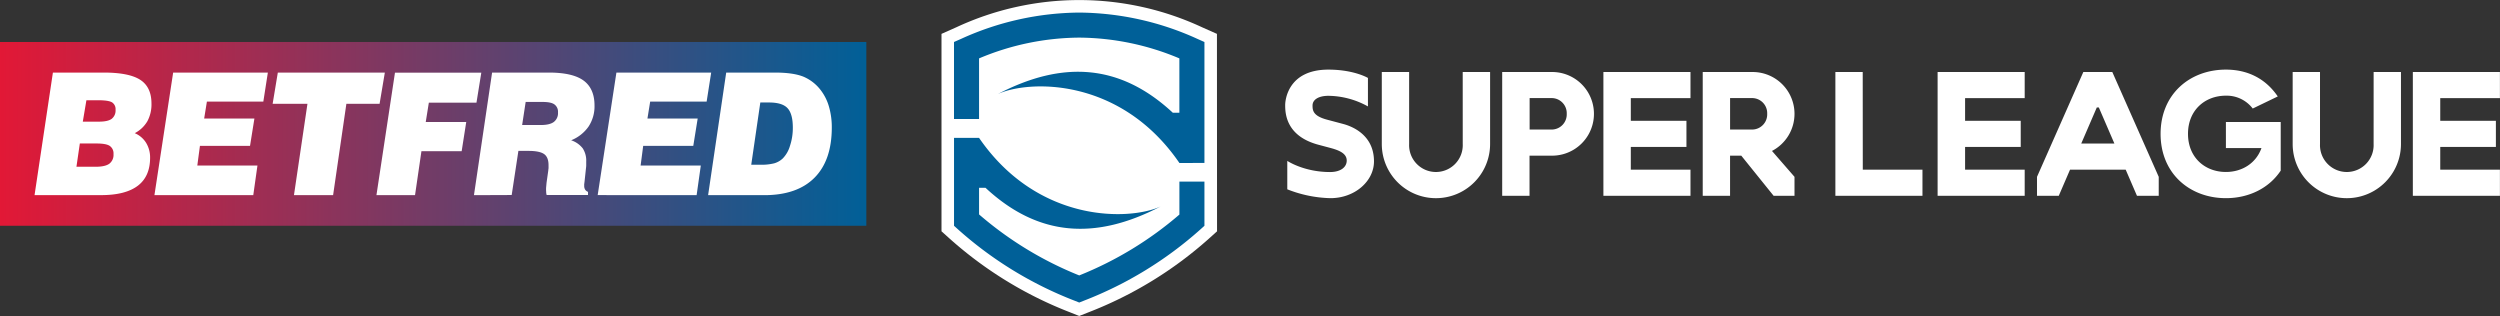
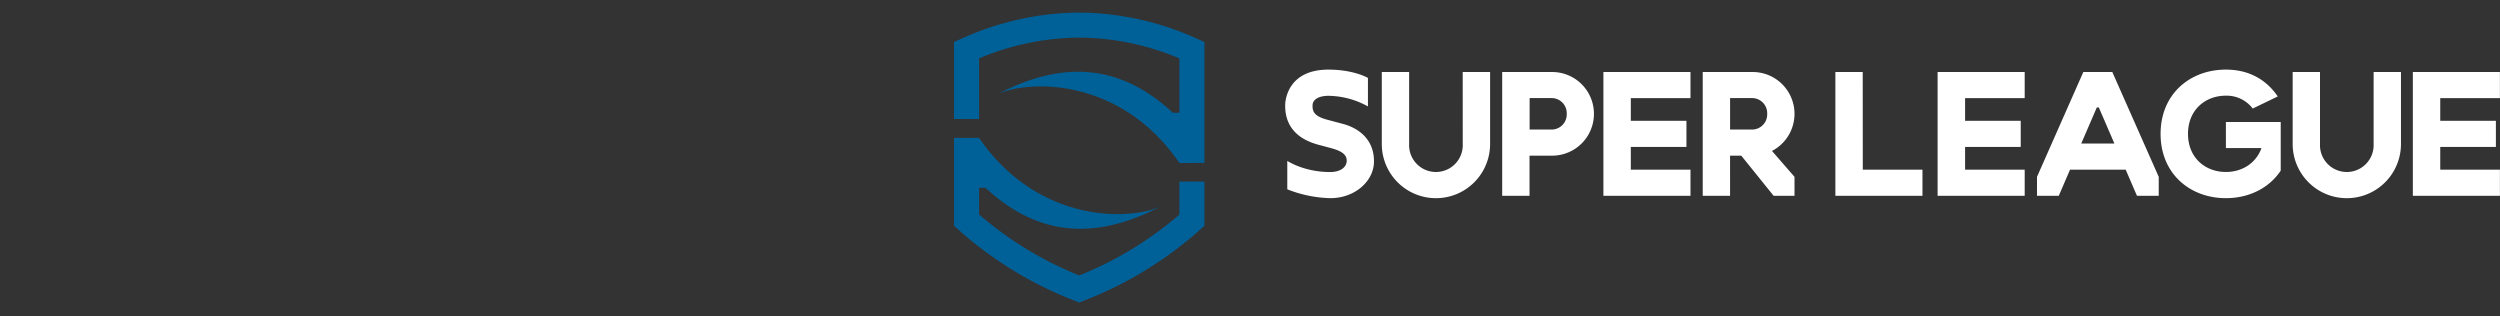
<svg xmlns="http://www.w3.org/2000/svg" id="ARTWORK" viewBox="0 0 1033.49 130.62">
  <rect x="0" y="0" width="1033.49" height="130.62" fill="#333333" stroke="none" />
  <defs>
    <style>
      .cls-1 {
        fill: url(#linear-gradient);
      }

      .cls-2 {
        fill: #fff;
      }

      .cls-3 {
        fill: #006098;
      }
    </style>
    <linearGradient id="linear-gradient" x1="151.48" y1="453.24" x2="152.7" y2="453.24" gradientTransform="matrix(293.97, 0, 0, -293.97, -44530.56, 133295.62)" gradientUnits="userSpaceOnUse">
      <stop offset="0" stop-color="#e21836" />
      <stop offset="1" stop-color="#006098" />
    </linearGradient>
  </defs>
  <title>SL_LOGO_CENTRED_LIGHT_RGB</title>
  <g>
    <g>
-       <rect class="cls-1" y="17.36" width="358.14" height="75.97" />
-       <path class="cls-2" d="M14.28,80.68,21.87,30h21q10.48,0,15.11,3t4.64,9.78a14.76,14.76,0,0,1-1.69,7.33,12.92,12.92,0,0,1-5.22,4.94,10.16,10.16,0,0,1,4.69,4,11.6,11.6,0,0,1,1.65,6.16c0,5.12-1.69,9-5.07,11.57s-8.42,3.88-15.13,3.88ZM31.6,68.94h7.93c2.59,0,4.47-.42,5.64-1.24a4.56,4.56,0,0,0,1.75-4,3.74,3.74,0,0,0-1.55-3.38c-1-.68-2.85-1-5.41-1H33Zm2.63-18.65h6.64c2.44,0,4.2-.37,5.28-1.15a4.33,4.33,0,0,0,1.62-3.76,3.32,3.32,0,0,0-1.46-3.07q-1.46-.87-5.77-.87H35.72ZM104.7,80.68l1.73-12.26H81.57l1.08-8.12h20.71L105.17,49H84.4l1.13-7h23.33L110.73,30H71.58L63.84,80.68Zm33,0,5.49-37.78h13.73L159.09,30H114.85L112.71,42.9H127.1l-5.58,37.78Zm33.87,0,2.65-18.18h16.63l1.89-12.06H176l1.28-8h19.69l2-12.41H163.28l-7.66,50.65Zm24.36,0L203.43,30h23.45q9.82,0,14.34,3.28c3,2.19,4.55,5.62,4.55,10.33a15.15,15.15,0,0,1-2.46,8.7,16,16,0,0,1-7.2,5.68,10.11,10.11,0,0,1,4.8,3.35,9.28,9.28,0,0,1,1.43,5.44c0,.49,0,1,0,1.54s-.08,1.1-.15,1.69l-.55,5.14c-.06.47-.11.83-.13,1s0,.44,0,.65a2.85,2.85,0,0,0,.39,1.59,2.36,2.36,0,0,0,1.18.92v1.31h-17.1a6.27,6.27,0,0,1-.19-1.05c0-.38-.05-.78-.05-1.23,0-.29,0-.66.05-1.13s.09-1,.15-1.65l.72-5.1c0-.3.08-.61.1-.92s0-.76,0-1.3c0-2.16-.61-3.68-1.84-4.55s-3.38-1.31-6.47-1.31h-4.15l-2.77,18.24Zm19.92-29h7.73c2.43,0,4.21-.41,5.36-1.26a4.54,4.54,0,0,0,1.73-3.94,3.74,3.74,0,0,0-1.51-3.34c-1-.7-2.66-1-5-1h-6.85Zm72.13,29,1.73-12.26H264.83l1.06-8.12H286.6L288.42,49H267.65l1.13-7h23.34L294,30H254.82l-7.74,50.65Zm4.75,0L300.21,30h20.14c5.09,0,9,.57,11.82,1.71a17.64,17.64,0,0,1,7.33,5.85,20.28,20.28,0,0,1,3.23,6.66,30.55,30.55,0,0,1,1.13,8.47q0,13.59-7.15,20.78T316,80.68ZM310.56,68.1h3.73a21.4,21.4,0,0,0,5.78-.59,8.6,8.6,0,0,0,3.51-2,12.4,12.4,0,0,0,3-5.24,23.34,23.34,0,0,0,1.17-7.51q0-5.72-2.21-8.06c-1.45-1.56-4-2.33-7.59-2.33h-3.64Z" />
-     </g>
+       </g>
    <path class="cls-2" d="M698.84,29.77v10.8H674.17v9.38h23v10.8h-23v9.38h24.67v10.8h-36V29.77Zm43,17.29a17.29,17.29,0,0,0-17.29-17.29H703.9V80.93h11.3V64.35h4.64L733.2,80.93h8.64V73.1l-9.31-10.7A17.28,17.28,0,0,0,741.84,47.06Zm-17.29,6.49h-9.34v-13h9.34a6.25,6.25,0,0,1,6,6.49A6.25,6.25,0,0,1,724.55,53.55ZM604.68,29.77H616V59.54a22.38,22.38,0,1,1-44.77,0V29.77h11.3V59.54a11.09,11.09,0,1,0,22.16,0Zm37,0H621V80.93h11.3V64.35h9.34a17.29,17.29,0,0,0,0-34.58Zm0,23.78h-9.34v-13h9.34a6.25,6.25,0,0,1,6,6.49A6.25,6.25,0,0,1,641.7,53.55ZM568,66.72c0,8.17-7.91,15.2-18,15.2a51.38,51.38,0,0,1-17.84-3.66V66.51s6.84,4.61,17.67,4.61c4.45,0,6.9-2.06,6.9-4.74s-2.52-4.11-6.78-5.23L545,59.83c-13.48-3.61-13.71-13.11-13.71-16.42,0-2,1.14-14.63,17.86-14.63,10.6,0,16.35,3.44,16.35,3.44V44a34.22,34.22,0,0,0-16.34-4.39c-4,0-6.56,1.54-6.56,4,0,2,.17,4.29,5.92,5.84l6.8,1.81C558.55,52.14,568,55.49,568,66.72Zm202.07,3.42h24.67v10.8h-36V29.77h11.3ZM837,29.77v10.8H812.36v9.38h23v10.8h-23v9.38H837v10.8h-36V29.77Zm171.79,10.8v9.38h23v10.8h-23v9.38h24.67v10.8h-36V29.77h36v10.8ZM861.24,29.77,842.09,73.1v7.83h9l4.66-10.8h23l4.66,10.8h9V73.1L873.22,29.77Zm-.86,29.56,6.43-14.9h.84l6.43,14.9Zm59.8-8.89h22.66v20.1c-4.81,7.25-13.15,11.38-22.66,11.38-14.9,0-27-10.14-27-26.57s12.08-26.57,27-26.57c9.37,0,16.61,4,21.44,11.09l-10.35,5a13.54,13.54,0,0,0-11.09-5.32c-8.66,0-15.67,6-15.67,15.77s7,15.77,15.67,15.77c6.74,0,12.49-3.66,14.7-9.88h-14.7Zm61.07-20.68h11.3V59.54a22.38,22.38,0,0,1-44.77,0V29.77h11.3V59.54a11.09,11.09,0,1,0,22.16,0Z" />
    <g>
-       <path class="cls-2" d="M503.08,14l-6.15-2.73a120.33,120.33,0,0,0-101.58,0L389.21,14V95.62l3.43,3.08a162.59,162.59,0,0,0,49.69,30.4l3.82,1.52L450,129.1a162.62,162.62,0,0,0,49.69-30.39l3.43-3.08Z" />
      <path class="cls-3" d="M394.38,17.36,397.46,16A119.53,119.53,0,0,1,446.14,5.2h0A119.55,119.55,0,0,1,494.84,16l3.07,1.37v50H487.56C463.16,31.78,425.13,33,412.44,38.91h0c26.8-14,50.57-12.6,72.4,7.7h2.71V24.14a108.13,108.13,0,0,0-41.41-8.59h0a108.09,108.09,0,0,0-41.4,8.59V49.2H394.38ZM496.2,94.88a157.53,157.53,0,0,1-48.14,29.43l-1.91.76-1.91-.76A157.5,157.5,0,0,1,396.1,94.88l-1.71-1.54V57h10.35V57c24.4,35.47,62.39,34.22,75.07,28.34h0c-26.8,14-50.57,12.6-72.4-7.7h-2.67v11a147.08,147.08,0,0,0,41.41,25.22A147.11,147.11,0,0,0,487.56,88.7V75.08h10.35V93.34Z" />
    </g>
  </g>
</svg>